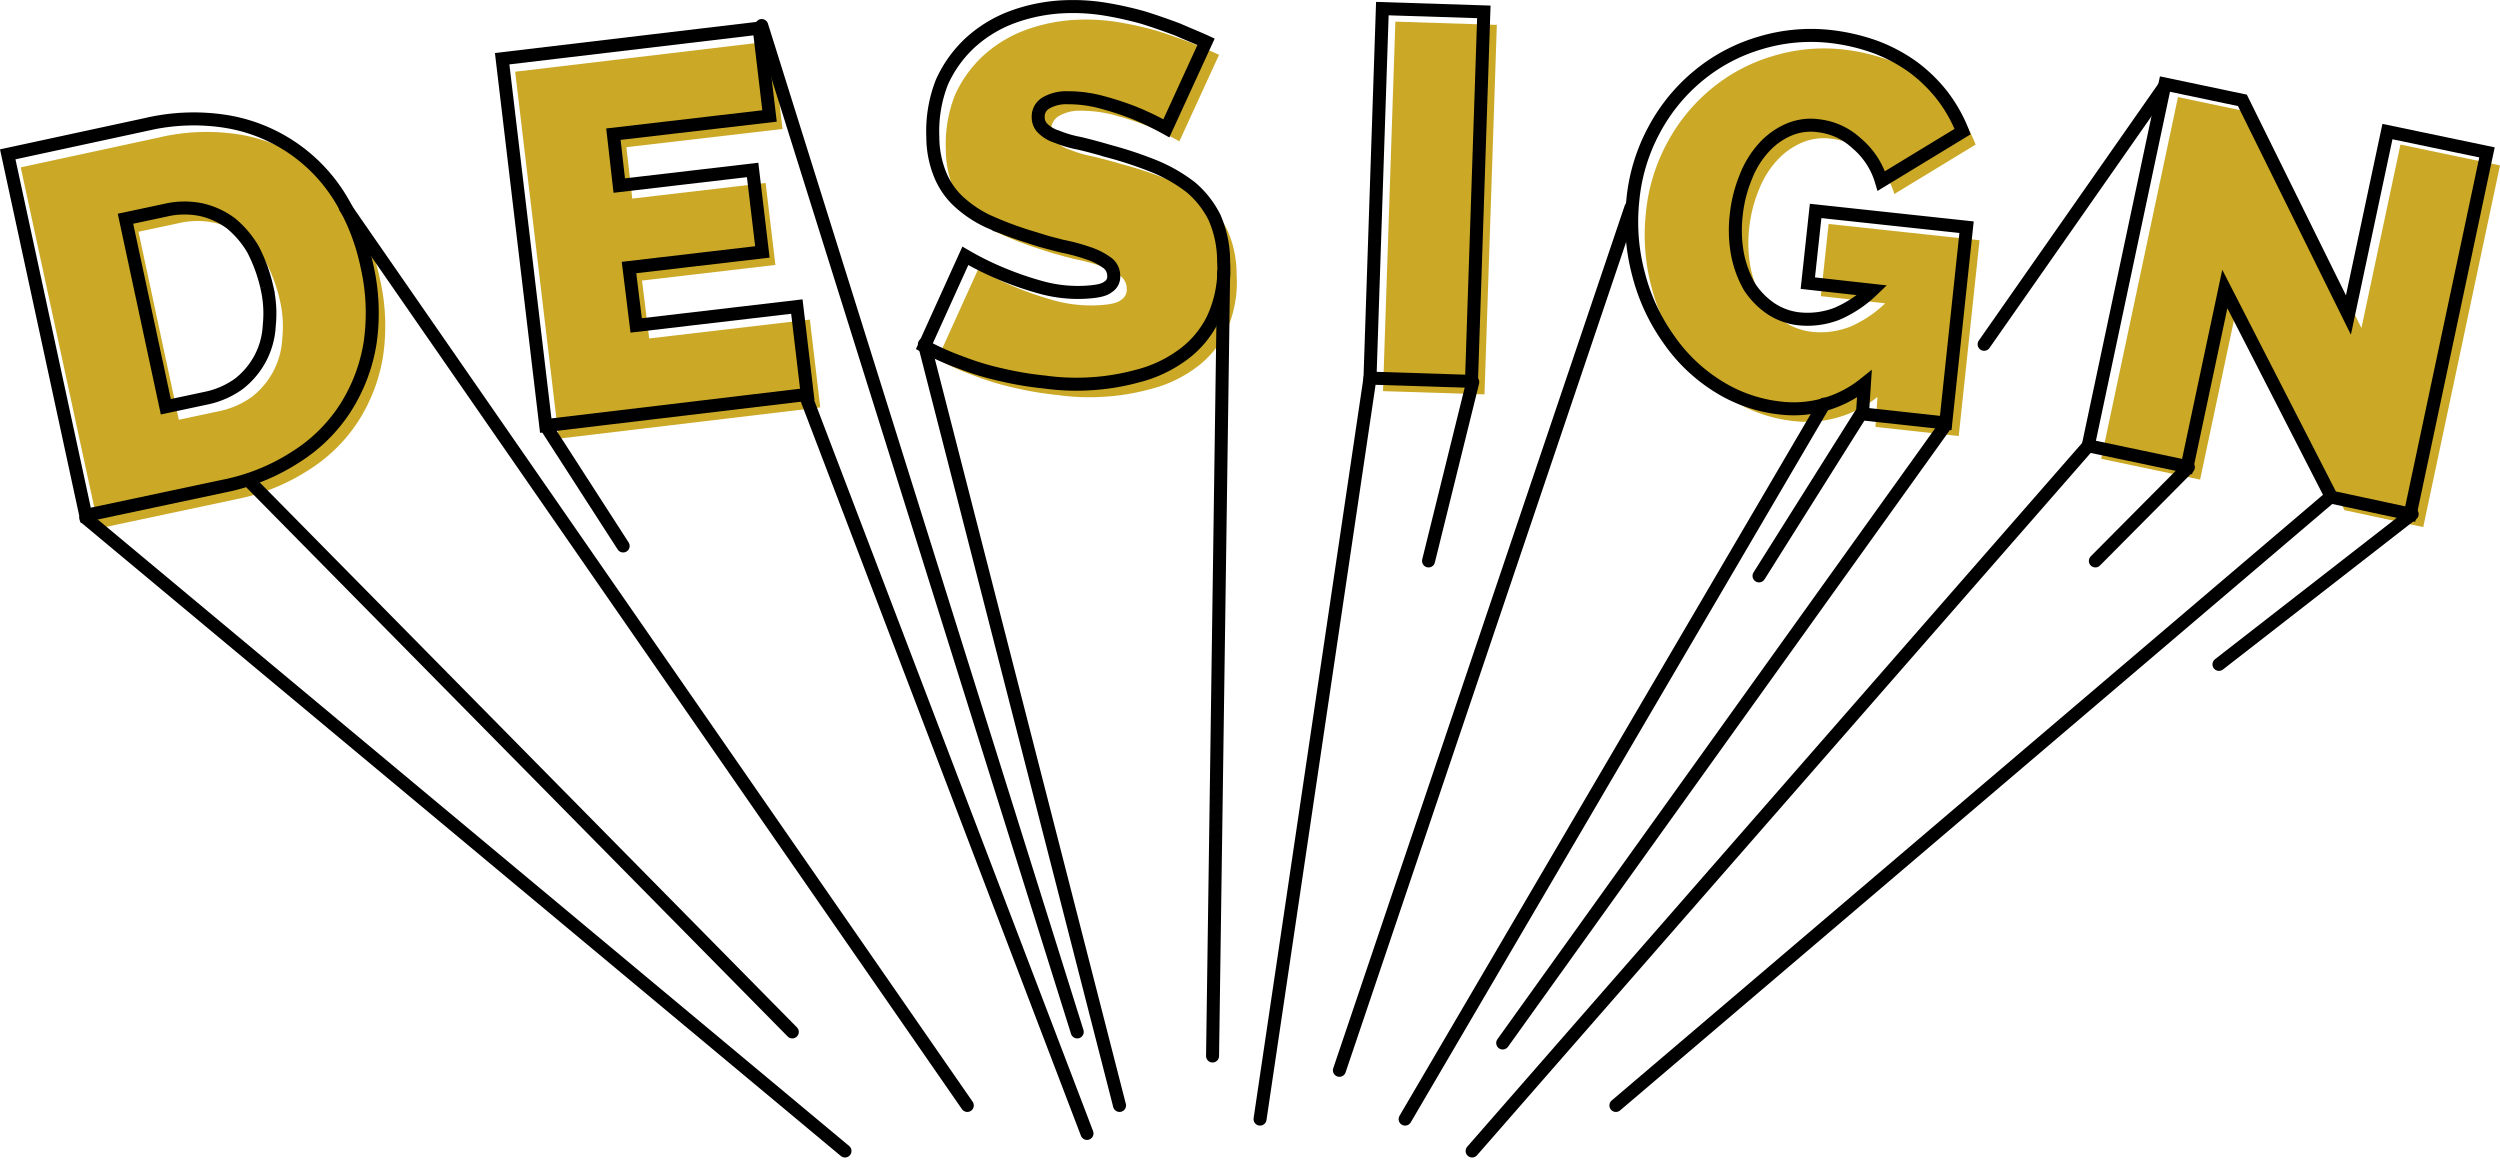
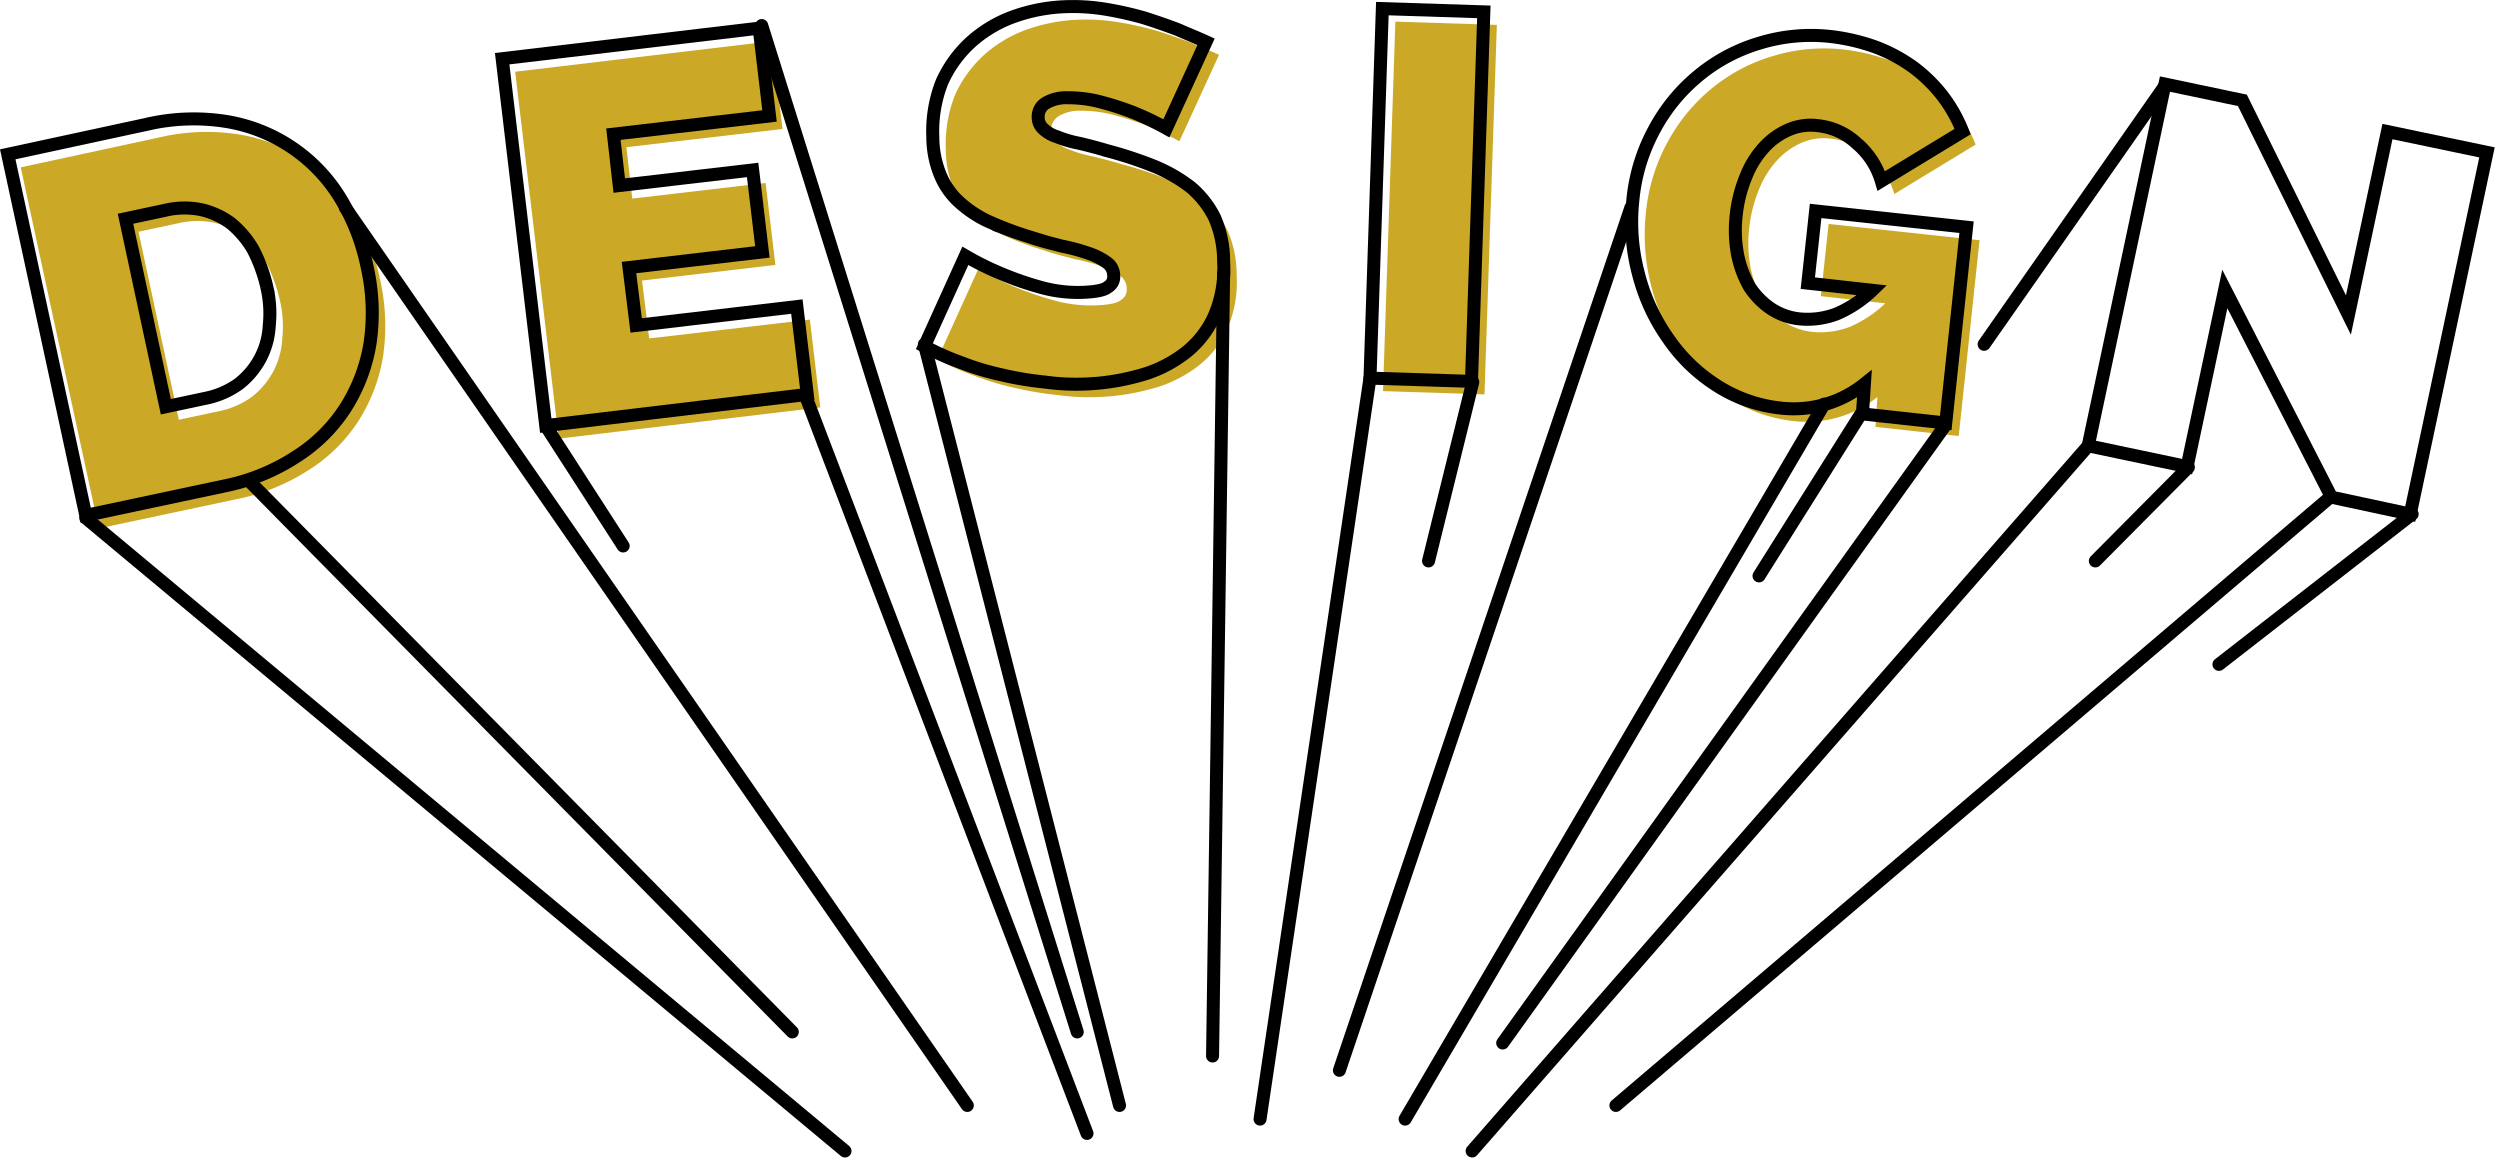
<svg xmlns="http://www.w3.org/2000/svg" width="384.289" height="178.335">
  <g data-name="グループ 373">
    <g data-name="グループ 371" fill="#cba927">
      <path data-name="パス 1052" d="M15.189 81.224l-12-55.5 21.3-4.6a31.883 31.883 0 0 1 12.6-.4 25.32 25.32 0 0 1 17.2 11.7 32.773 32.773 0 0 1 4.1 10.4 32.238 32.238 0 0 1 .5 11.9 26.329 26.329 0 0 1-3.8 10 24.734 24.734 0 0 1-7.6 7.5 31.6 31.6 0 0 1-11.1 4.5zm27.8-35.2a24.024 24.024 0 0 0-2.1-5.7 14.98 14.98 0 0 0-3.4-4 12.1 12.1 0 0 0-4.6-2.1 12.823 12.823 0 0 0-5.5.1l-6.1 1.3 6.2 28.9 6.1-1.3a13.165 13.165 0 0 0 5.1-2.2 12.276 12.276 0 0 0 3.3-3.9 12.076 12.076 0 0 0 1.4-5.1 17.7 17.7 0 0 0-.4-6z" />
      <path data-name="パス 1053" d="M124.489 49.124l1.6 13.5-40.2 4.8-6.7-56.4 39.5-4.7 1.6 13.5-24 2.8.9 7.9 20.5-2.4 1.5 12.6-20.5 2.4 1.1 8.9z" />
      <path data-name="パス 1054" d="M181.289 21.724a45.9 45.9 0 0 0-5-2.4 47.036 47.036 0 0 0-4.9-1.6 19.82 19.82 0 0 0-5.3-.7 6.182 6.182 0 0 0-3.3.8 2.4 2.4 0 0 0-1.2 2.2 2.342 2.342 0 0 0 .8 1.8 5.28 5.28 0 0 0 2.1 1.2 17.548 17.548 0 0 0 3.4 1q1.95.45 4.5 1.2a60.715 60.715 0 0 1 7.2 2.4 24.117 24.117 0 0 1 5.5 3.2 14.715 14.715 0 0 1 3.6 4.6 16.731 16.731 0 0 1 1.4 6.8 18.076 18.076 0 0 1-1.6 8.7 14.963 14.963 0 0 1-4.8 5.7 19.889 19.889 0 0 1-6.9 3.2 35.116 35.116 0 0 1-7.8 1.2 34.719 34.719 0 0 1-6.4-.3 50.485 50.485 0 0 1-6.6-1.1 41.9 41.9 0 0 1-6.3-1.9 41.149 41.149 0 0 1-5.6-2.5l6.3-13.9a46.035 46.035 0 0 0 5.9 2.9 50.591 50.591 0 0 0 5.9 2 21.223 21.223 0 0 0 6.6.7c1.7-.1 2.9-.3 3.5-.8a1.822 1.822 0 0 0 .9-1.8 2.432 2.432 0 0 0-1.1-2 10.4 10.4 0 0 0-2.8-1.4 29.914 29.914 0 0 0-4.1-1.1c-1.5-.4-3.2-.8-4.9-1.4a54.139 54.139 0 0 1-6.6-2.5 17.851 17.851 0 0 1-4.6-3.2 11.661 11.661 0 0 1-2.7-4.2 15.411 15.411 0 0 1-1-5.5 20.618 20.618 0 0 1 1.4-8.4 18.677 18.677 0 0 1 4.5-6.2 19.893 19.893 0 0 1 6.6-3.9 26.393 26.393 0 0 1 8-1.5 30.779 30.779 0 0 1 6.1.4 54.3 54.3 0 0 1 5.8 1.3c1.9.6 3.6 1.2 5.2 1.8 1.6.7 3.1 1.3 4.4 1.9z" />
      <path data-name="パス 1055" d="M212.589 60.124l1.9-56.8 15.6.5-1.9 56.8z" />
      <path data-name="パス 1056" d="M288.589 61.024a17.416 17.416 0 0 1-12.9 3.7 22.572 22.572 0 0 1-9.7-3.4 25.747 25.747 0 0 1-7.5-7.2 30 30 0 0 1-4.6-9.9 31.148 31.148 0 0 1-.9-11.4 28.3 28.3 0 0 1 3.3-10.9 27.531 27.531 0 0 1 6.8-8.3 26.6 26.6 0 0 1 9.4-5 27.019 27.019 0 0 1 11-1 30.644 30.644 0 0 1 6.8 1.6 24.863 24.863 0 0 1 5.8 3.1 23.506 23.506 0 0 1 4.5 4.4 22.905 22.905 0 0 1 3.1 5.5l-12.5 7.6a12.051 12.051 0 0 0-3.8-5.8 10.289 10.289 0 0 0-5.9-2.7 8.536 8.536 0 0 0-4.5.6 11.048 11.048 0 0 0-3.8 2.7 14.358 14.358 0 0 0-2.8 4.5 21.271 21.271 0 0 0-1.5 5.9 20.333 20.333 0 0 0 .2 6.1 16.645 16.645 0 0 0 1.8 4.9 11.9 11.9 0 0 0 3.3 3.4 9.725 9.725 0 0 0 4.5 1.6 12.555 12.555 0 0 0 5.7-.8 18.206 18.206 0 0 0 5.4-3.6l-9.9-1.1 1.2-11.1 23.2 2.5-3.2 30.1-12.8-1.4z" />
-       <path data-name="パス 1057" d="M343.989 46.424l-5.8 27.3-15.2-3.2 11.8-55.6 11.9 2.5 16.3 33 6-28.2 15.3 3.2-11.8 55.6-12.1-2.6z" />
    </g>
    <g data-name="グループ 372" fill="none" stroke="#000" stroke-linecap="round" stroke-miterlimit="10" stroke-width="2">
      <path data-name="パス 1058" d="M13.189 79.224l-12-55.5 21.3-4.6a31.883 31.883 0 0 1 12.6-.4 25.32 25.32 0 0 1 17.2 11.7 32.773 32.773 0 0 1 4.1 10.4 32.238 32.238 0 0 1 .5 11.9 26.329 26.329 0 0 1-3.8 10 24.734 24.734 0 0 1-7.6 7.5 31.6 31.6 0 0 1-11.1 4.5zm27.8-35.2a24.024 24.024 0 0 0-2.1-5.7 14.98 14.98 0 0 0-3.4-4 12.1 12.1 0 0 0-4.6-2.1 12.823 12.823 0 0 0-5.5.1l-6.1 1.3 6.2 28.9 6.1-1.3a13.165 13.165 0 0 0 5.1-2.2 12.276 12.276 0 0 0 3.3-3.9 12.076 12.076 0 0 0 1.4-5.1 17.7 17.7 0 0 0-.4-6z" />
      <path data-name="パス 1059" d="M122.489 47.124l1.6 13.5-40.2 4.8-6.7-56.4 39.5-4.7 1.6 13.5-24 2.8.9 7.9 20.5-2.4 1.5 12.6-20.5 2.4 1.1 8.9z" />
      <path data-name="パス 1060" d="M179.289 19.724a45.9 45.9 0 0 0-5-2.4 47.036 47.036 0 0 0-4.9-1.6 19.82 19.82 0 0 0-5.3-.7 6.182 6.182 0 0 0-3.3.8 2.4 2.4 0 0 0-1.2 2.2 2.342 2.342 0 0 0 .8 1.8 5.28 5.28 0 0 0 2.1 1.2 17.548 17.548 0 0 0 3.4 1q1.95.45 4.5 1.2a60.715 60.715 0 0 1 7.2 2.4 24.117 24.117 0 0 1 5.5 3.2 14.715 14.715 0 0 1 3.6 4.6 16.731 16.731 0 0 1 1.4 6.8 18.076 18.076 0 0 1-1.6 8.7 14.963 14.963 0 0 1-4.8 5.7 19.889 19.889 0 0 1-6.9 3.2 35.116 35.116 0 0 1-7.8 1.2 34.719 34.719 0 0 1-6.4-.3 50.485 50.485 0 0 1-6.6-1.1 41.9 41.9 0 0 1-6.3-1.9 41.149 41.149 0 0 1-5.6-2.5l6.3-13.9a46.035 46.035 0 0 0 5.9 2.9 50.591 50.591 0 0 0 5.9 2 21.223 21.223 0 0 0 6.6.7c1.7-.1 2.9-.3 3.5-.8a1.822 1.822 0 0 0 .9-1.8 2.432 2.432 0 0 0-1.1-2 10.4 10.4 0 0 0-2.8-1.4 29.914 29.914 0 0 0-4.1-1.1c-1.5-.4-3.2-.8-4.9-1.4a54.139 54.139 0 0 1-6.6-2.5 17.851 17.851 0 0 1-4.6-3.2 11.661 11.661 0 0 1-2.7-4.2 15.411 15.411 0 0 1-1-5.5 20.618 20.618 0 0 1 1.4-8.4 18.677 18.677 0 0 1 4.5-6.2 19.893 19.893 0 0 1 6.6-3.9 26.393 26.393 0 0 1 8-1.5 30.779 30.779 0 0 1 6.1.4 54.3 54.3 0 0 1 5.8 1.3c1.9.6 3.6 1.2 5.2 1.8 1.6.7 3.1 1.3 4.4 1.9z" />
      <path data-name="パス 1061" d="M210.589 58.124l1.9-56.8 15.6.5-1.9 56.8z" />
      <path data-name="パス 1062" d="M286.589 59.024a17.416 17.416 0 0 1-12.9 3.7 22.572 22.572 0 0 1-9.7-3.4 25.747 25.747 0 0 1-7.5-7.2 30 30 0 0 1-4.6-9.9 31.148 31.148 0 0 1-.9-11.4 28.3 28.3 0 0 1 3.3-10.9 27.531 27.531 0 0 1 6.8-8.3 26.6 26.6 0 0 1 9.4-5 27.019 27.019 0 0 1 11-1 30.644 30.644 0 0 1 6.8 1.6 24.863 24.863 0 0 1 5.8 3.1 23.506 23.506 0 0 1 4.5 4.4 22.905 22.905 0 0 1 3.1 5.5l-12.5 7.6a12.051 12.051 0 0 0-3.8-5.8 10.289 10.289 0 0 0-5.9-2.7 8.536 8.536 0 0 0-4.5.6 11.048 11.048 0 0 0-3.8 2.7 14.358 14.358 0 0 0-2.8 4.5 21.271 21.271 0 0 0-1.5 5.9 20.333 20.333 0 0 0 .2 6.1 16.645 16.645 0 0 0 1.8 4.9 11.9 11.9 0 0 0 3.3 3.4 9.725 9.725 0 0 0 4.5 1.6 12.555 12.555 0 0 0 5.7-.8 18.206 18.206 0 0 0 5.4-3.6l-9.9-1.1 1.2-11.1 23.2 2.5-3.2 30.1-12.8-1.4z" />
      <path data-name="パス 1063" d="M341.989 44.424l-5.8 27.3-15.2-3.2 11.8-55.6 11.9 2.5 16.3 33 6-28.2 15.3 3.2-11.8 55.6-12.1-2.6z" />
    </g>
    <path data-name="線 3" fill="none" stroke="#000" stroke-linecap="round" stroke-miterlimit="10" stroke-width="2" d="M129.889 176.924l-116.7-97.3" />
    <path data-name="線 4" fill="none" stroke="#000" stroke-linecap="round" stroke-miterlimit="10" stroke-width="2" d="M38.189 73.824l83.6 84.8" />
    <path data-name="線 5" fill="none" stroke="#000" stroke-linecap="round" stroke-miterlimit="10" stroke-width="2" d="M148.689 169.924l-95.6-138" />
    <path data-name="線 6" fill="none" stroke="#000" stroke-linecap="round" stroke-miterlimit="10" stroke-width="2" d="M83.989 65.624l11.8 18.3" />
    <path data-name="線 7" fill="none" stroke="#000" stroke-linecap="round" stroke-miterlimit="10" stroke-width="2" d="M165.589 158.624l-48.5-154.7" />
    <path data-name="線 8" fill="none" stroke="#000" stroke-linecap="round" stroke-miterlimit="10" stroke-width="2" d="M123.889 61.024l43.2 113.2" />
    <path data-name="線 9" fill="none" stroke="#000" stroke-linecap="round" stroke-miterlimit="10" stroke-width="2" d="M186.389 162.324l1.7-120.4" />
    <path data-name="線 10" fill="none" stroke="#000" stroke-linecap="round" stroke-miterlimit="10" stroke-width="2" d="M142.089 52.924l30 117" />
    <path data-name="線 11" fill="none" stroke="#000" stroke-linecap="round" stroke-miterlimit="10" stroke-width="2" d="M219.589 86.224l6.8-27.5" />
    <path data-name="線 12" fill="none" stroke="#000" stroke-linecap="round" stroke-miterlimit="10" stroke-width="2" d="M210.589 58.124l-16.9 113.9" />
    <path data-name="線 13" fill="none" stroke="#000" stroke-linecap="round" stroke-miterlimit="10" stroke-width="2" d="M215.989 172.024l64.4-109.9" />
    <path data-name="線 14" fill="none" stroke="#000" stroke-linecap="round" stroke-miterlimit="10" stroke-width="2" d="M250.689 31.924l-44.8 132.6" />
    <path data-name="線 15" fill="none" stroke="#000" stroke-linecap="round" stroke-miterlimit="10" stroke-width="2" d="M270.389 88.524l15.6-24.8" />
    <path data-name="線 16" fill="none" stroke="#000" stroke-linecap="round" stroke-miterlimit="10" stroke-width="2" d="M298.989 65.424l-68 94.9" />
    <path data-name="線 17" fill="none" stroke="#000" stroke-linecap="round" stroke-miterlimit="10" stroke-width="2" d="M322.089 86.224l14.3-14.4" />
    <path data-name="線 18" fill="none" stroke="#000" stroke-linecap="round" stroke-miterlimit="10" stroke-width="2" d="M321.089 68.424l-94.8 108.5" />
    <path data-name="線 19" fill="none" stroke="#000" stroke-linecap="round" stroke-miterlimit="10" stroke-width="2" d="M341.089 102.124l29.7-23.1" />
    <path data-name="線 20" fill="none" stroke="#000" stroke-linecap="round" stroke-miterlimit="10" stroke-width="2" d="M358.189 76.424l-109.8 93.5" />
    <path data-name="線 21" fill="none" stroke="#000" stroke-linecap="round" stroke-miterlimit="10" stroke-width="2" d="M332.889 13.024l-27.9 39.9" />
  </g>
</svg>